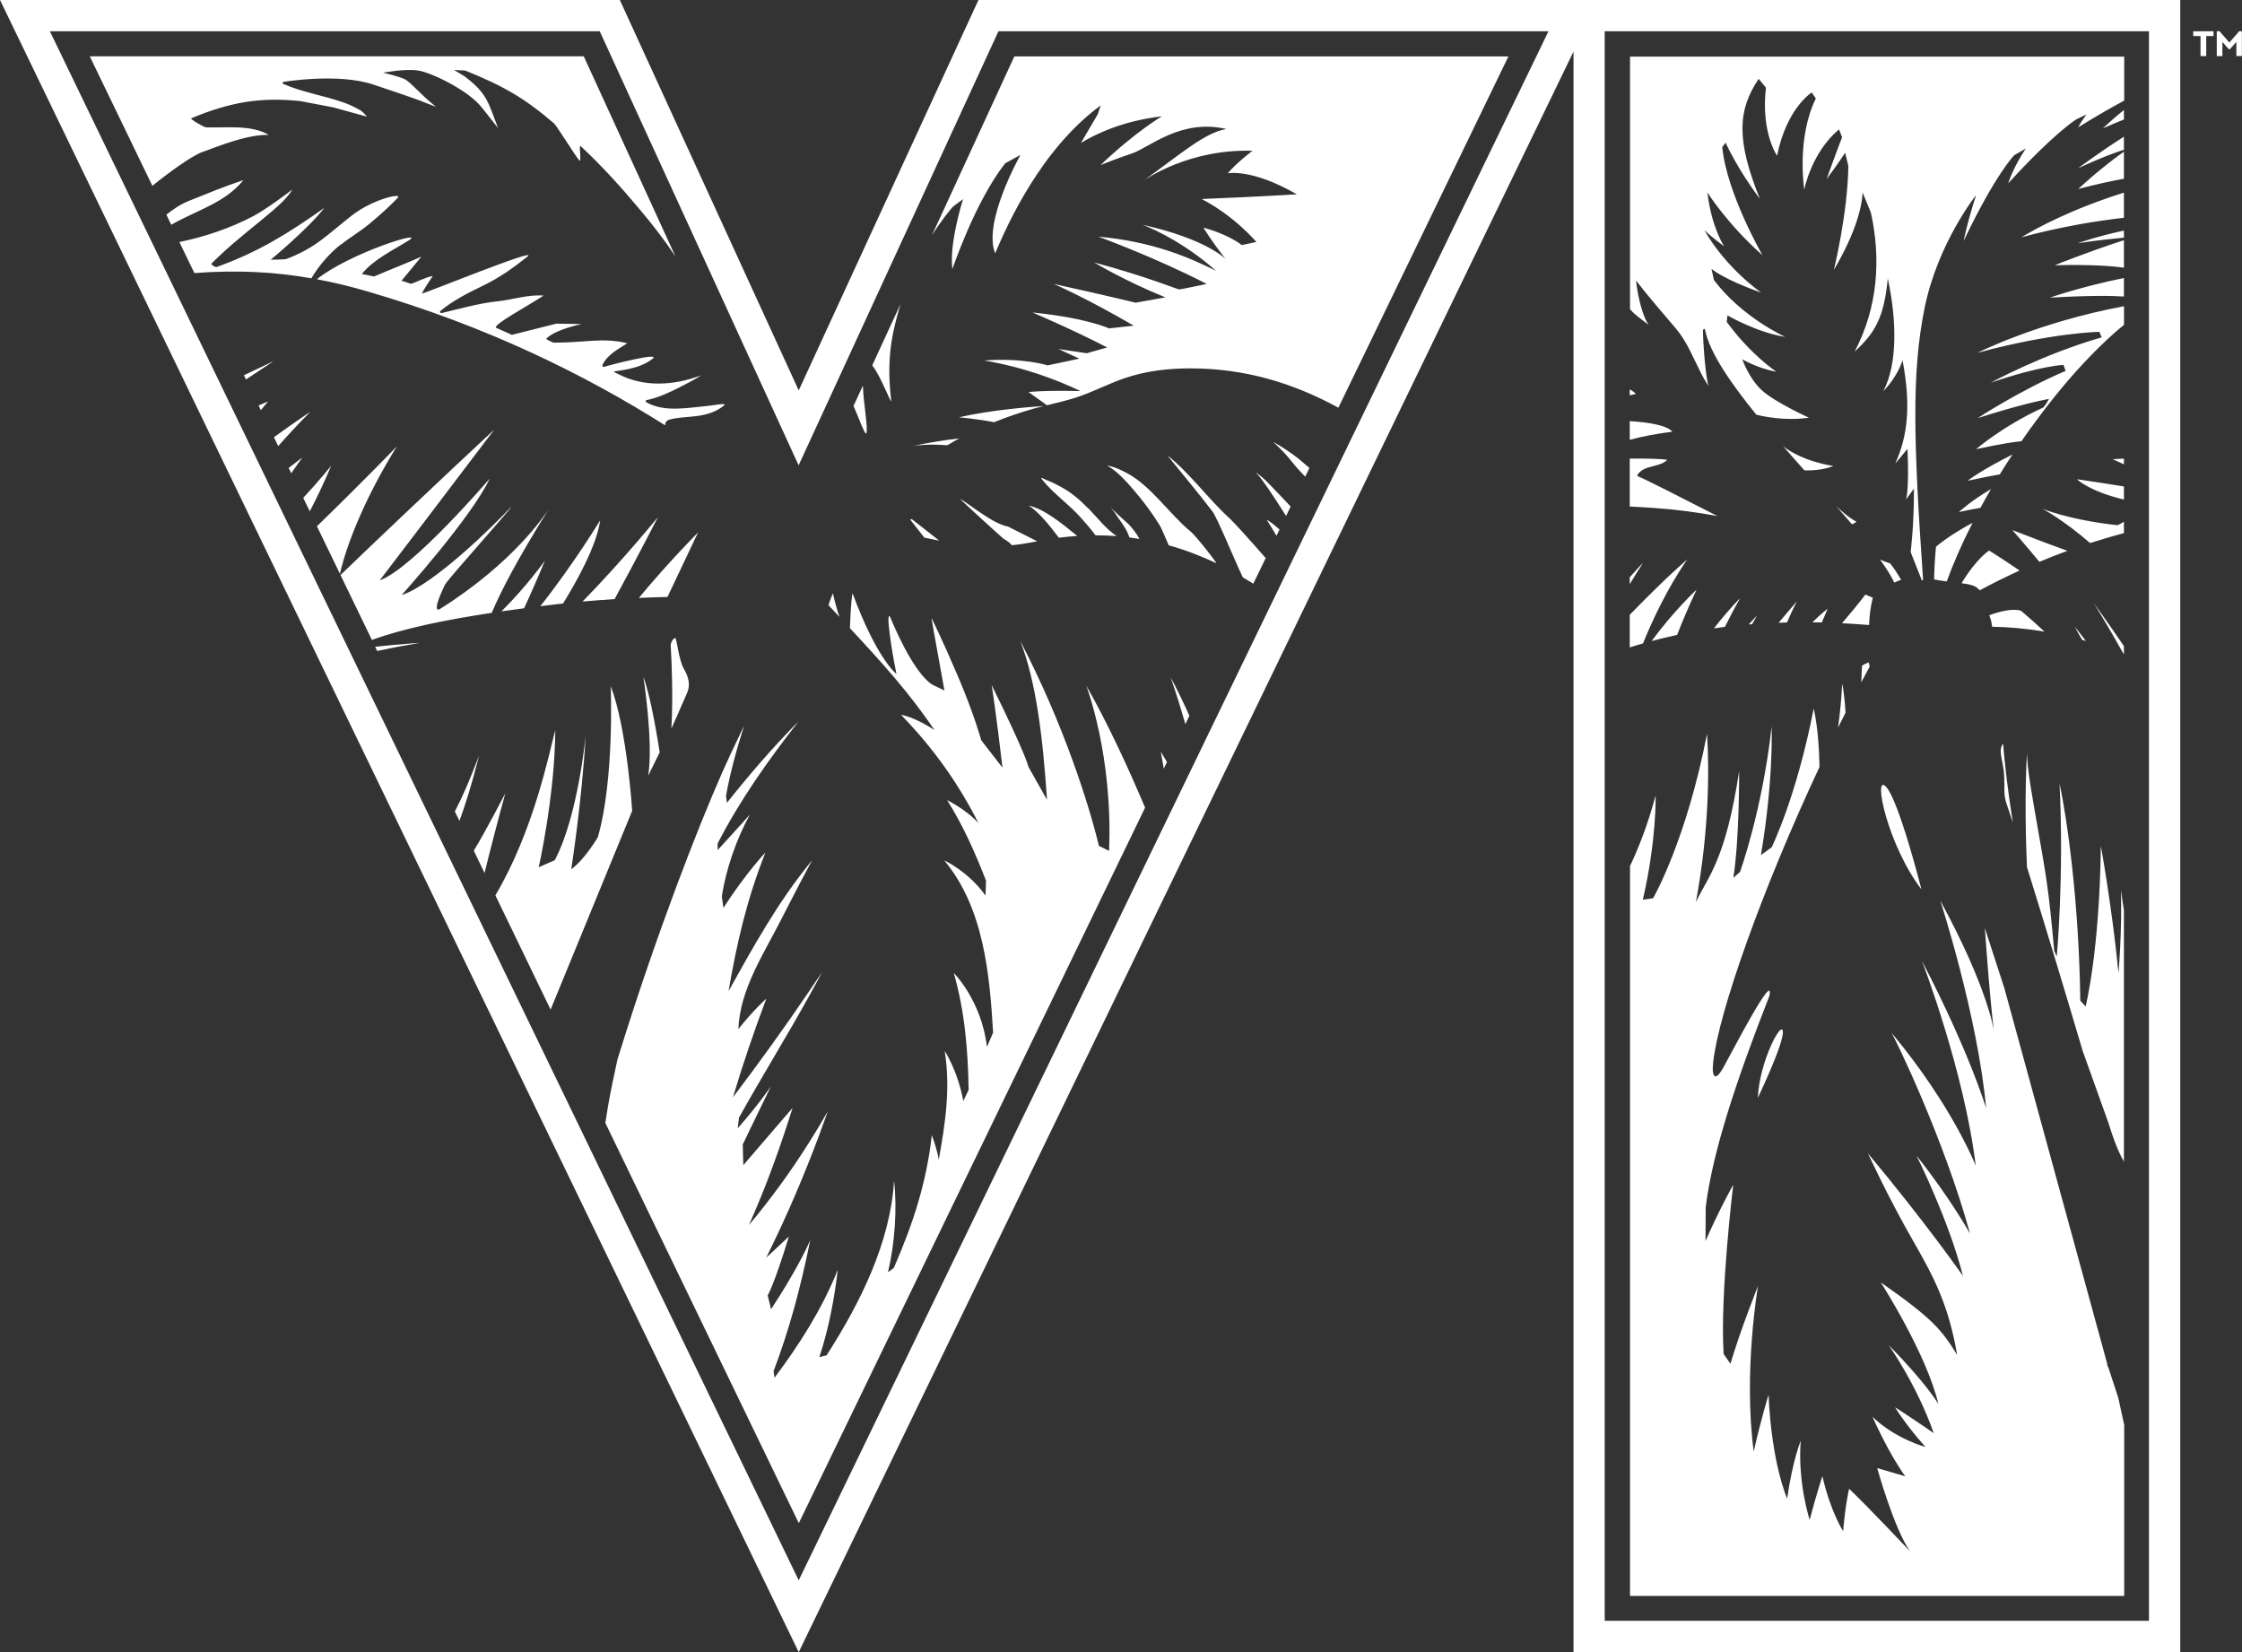
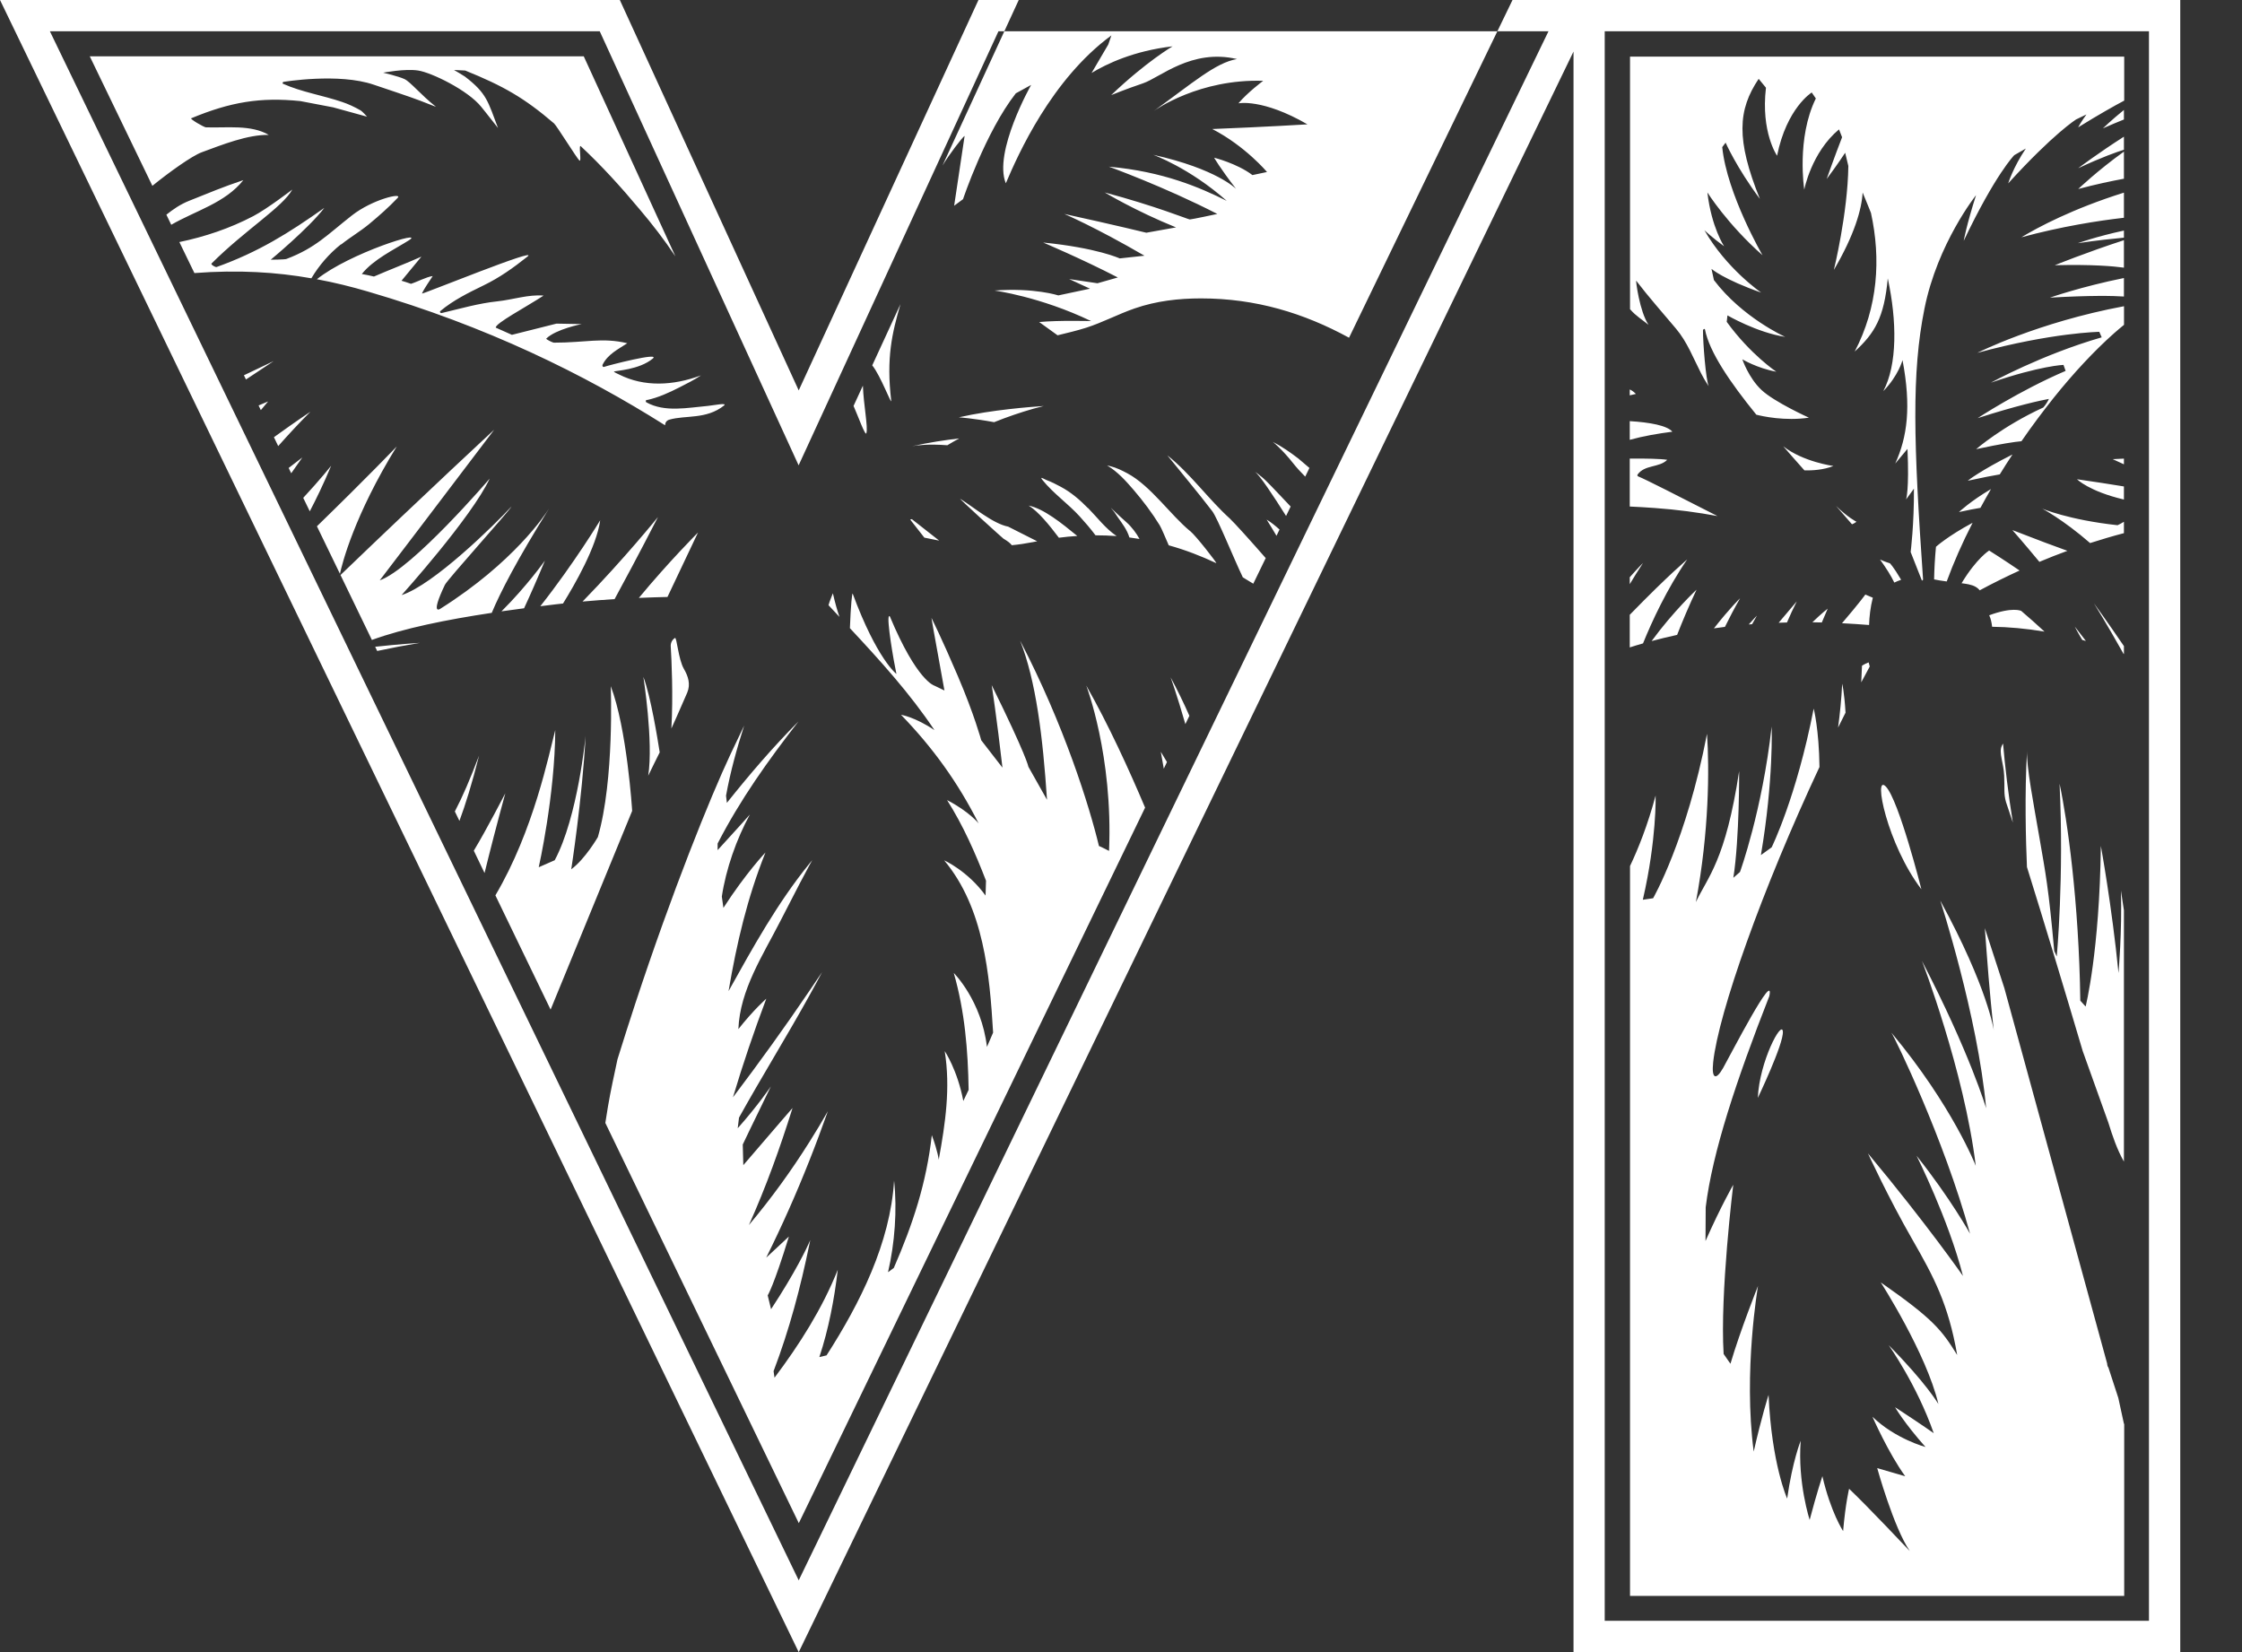
<svg xmlns="http://www.w3.org/2000/svg" height="176.85" viewBox="0 0 240 176.85" width="240">
  <rect x="0" y="0" width="240" height="176.85" fill="#333333" stroke="none" />
  <g fill="#fff">
-     <path d="m234.77 3.35h2.18v.51h-.78v2.14h-.61v-2.14h-.78v-.51zm3.89 1.19 1.04-1.2h.29v2.66h-.59v-1.52l-.69.78h-.13l-.68-.77v1.51h-.6v-2.66h.29l1.05 1.2z" />
-     <path d="m51.28 80.89c-.79 3.14-1.47 5.27-2.1 6.98l-.49-1.01c.89-1.71 1.59-3.36 2.59-5.97zm-.48 10.03s-.06.09-.08.14l1.15 2.39c.57-2.33 1.34-5.31 2.22-8.53 0 0-2.06 3.97-3.29 6zm-10.42-21.24c1.44-.31 2.97-.6 4.57-.87 0 0-2.36.15-4.79.42l.21.44zm18.4-15.25c-.4.64-3.79 5.78-11.64 10.73 0 0-1.13.83.48-2.55.28-.59 6.88-7.89 7.14-8.4-1.88 2.03-8.37 8.4-11.77 9.49 0 0 7.49-8.32 9.43-12.47 0 0-8.26 9.65-11.77 10.89 0 0 6.49-8.5 12.25-16.12 0 0-6.95 6.42-16.45 15.55l3.36 6.95c3.43-1.25 7.97-2.17 12.83-2.9.94-2.24 2.69-5.64 6.14-11.17zm-29.46-7.64.46.96c1.02-1.15 2.16-2.39 3.45-3.68 0 0-1.42.94-3.91 2.73zm4.61 9.55 2.46 5.08c.23-1.06 1.51-6.22 6.08-13.63 0 0-2.97 3.12-8.54 8.54zm31.45 17.12s.4 9.98-1.38 16.14c0 0-1.35 2.34-2.85 3.45 0 0 1.16-7.41 1.54-14.28 0 0-.83 8.69-3.31 13.31l-1.71.75s1.73-7.66 1.77-14.68c-.68 2.57-2.31 10.76-6.41 17.69l5.91 12.23 8.73-21.27c0-.11-.56-8.84-2.29-13.35zm-39.05-32.84 2.97-1.97-3.19 1.52zm6.13 12.67.7 1.44c.66-1.26 1.46-2.89 2.29-4.88 0 0-1.15 1.46-2.99 3.44zm-1.28-2.64c.37-.53.77-1.09 1.18-1.68 0 0-.51.39-1.46 1.12l.27.56zm105.46 6.71.33-.68c-.44-.39-.89-.77-1.38-1.06.36.57.71 1.15 1.06 1.74zm-1.63-6.34c-.16-.14-.32-.28-.49-.4-.07-.06-.15-.11-.23-.16.5.3 2.08 2.7 3.38 4.77l.49-1.01c-.69-.72-1.36-1.45-2.05-2.16-.35-.36-.71-.73-1.09-1.05zm1.25-3.72c.18.15.37.32.55.5.56.53 1.08 1.11 1.57 1.73.42.53.87 1.02 1.34 1.49l.45-.93c-.41-.36-.82-.7-1.2-1.02-.86-.66-1.75-1.27-2.71-1.77zm-34.12-25.28.95-.7s-1.51 4.73-1.14 7.49c0 0 2.4-7.18 5.65-11.33l1.64-.9s-4.07 7.19-2.71 10.53c1.31-3.08 4.88-11.12 11.3-15.83l-.33.97-1.79 3.05c1.6-.97 4.51-2.37 8.67-2.85 0 0-2.82 1.64-6.57 5.22 0 0 1.56-.64 3.4-1.26s5.19-3.74 10.07-2.6c-2.29.38-4.78 2.59-8.91 5.56.21-.15 4.88-3.45 11.71-3.23 0 0-1.67 1.24-2.65 2.41 0 0 2.57-.54 7.39 2.25 0 0-4.58.28-10.19.5 3.54 1.83 5.86 4.6 5.86 4.6l-1.56.33c-1.65-1.25-4.1-1.86-4.1-1.86s.57 1.03 2.35 3.34c0 0-2.06-2.14-8.87-3.65 0 0 3.86 1.38 7.87 4.93-2.85-1.42-6.79-3.14-12.61-3.66 0 0 5.97 2.16 11.6 5.06 0 0-2.79.6-2.95.59-.17-.01-3.63-1.43-9.1-2.89 0 0 3.3 1.99 7.63 3.74l-3.18.57s-3.34-.82-8.78-2.01c0 0 3.3 1.4 8.58 4.47l-2.65.29s-2.42-1.13-8.19-1.7c0 0 4.18 1.77 7.99 3.74l-2.18.62-3.03-.45 2.23 1.03-3.39.72s-2.58-.84-6.83-.52c0 0 4.89.65 10.34 3.27 0 0-3.42-.1-5.56.1l1.97 1.42c1.02-.25 2.05-.49 3.06-.81 1.78-.57 3.43-1.46 5.2-2.07 2.31-.8 4.71-1.07 7.09-1.07 5.88 0 11.03 1.58 15.85 4.21l18.2-37.6h-52.89l-8.83 19.17c.7-1.16 2.08-2.98 2.37-3.18zm16.58 69.06s-1.01-.52-1.08-.52c-1.03-4.29-3.72-12.92-8.44-21.99 1.7 4.33 2.43 10.27 2.88 17.04l-1.99-3.53s-.18-1.14-3.93-8.74c0 0 .54 3.47 1.15 8.83l-2.27-2.93s-.74-2.74-2.5-6.86-2.83-6.24-2.83-6.24.12.83 1.39 7.77l-1.08-.52s-1.86-.47-4.76-7.4c-.02-.04-.07-.07-.1-.03-.26.33.49 4.74.8 6.18 0 0-2.08-1.57-4.68-8.59-.06-.18-.21 1.22-.3 3.69 3.25 3.48 6.45 7.01 9.05 10.91-2.1-1.41-3.58-1.64-3.58-1.64 3.43 3.54 6.1 7.26 8.31 11.63 0 0-.99-1.26-3.38-2.5 1.7 2.67 3.04 5.7 4.17 8.63-.02.64-.03.95-.05 1.59-1.91-2.64-4.43-3.77-4.43-3.77 4.25 5.08 4.87 12.23 5.24 18.44-.26.61-.39.92-.66 1.53-.58-4.96-3.55-7.91-3.55-7.91 1.18 4.11 1.52 8.26 1.59 12.51-.23.47-.34.71-.57 1.19-.63-3.33-1.99-5.34-1.99-5.34.63 3.95.07 7.72-.64 11.63 0 0-.09-.87-.74-2.63-.58 5.12-2.01 9.48-4.07 14.21-.25.18-.37.27-.62.46.72-3.09.99-6.65.65-9.81-.41 6.68-3.64 13.12-7.23 18.71-.31.07-.46.11-.77.18.99-2.98 1.61-6.23 1.97-9.34-.83 2.09-1.86 4.09-3.02 6.03-1.14 1.9-2.41 3.74-3.75 5.52-.04-.28-.06-.42-.1-.7 1.7-4.48 2.88-8.94 3.84-13.61.03-.14.06-.28.09-.43 0 0-.03.08-.09.21-.31.7-1.49 3.21-4.11 7.2-.14-.59-.21-.89-.36-1.48 0 0 .63-.96 2.27-6.3-.96.9-1.45 1.36-2.43 2.26 1.71-3.44 3.24-6.89 4.63-10.41.69-1.74 1.34-3.49 1.97-5.26-.64 1.12-1.29 2.21-1.97 3.28-1.95 3.1-4.07 6.03-6.48 8.9 1.83-4.08 3.34-8.28 4.67-12.53 0 0-1.58 1.81-5.27 6.12-.02-.88-.03-1.33-.06-2.21 0 0 .86-1.82 3.01-6.22 0 0-1.41 2.08-3.55 4.48.06-.45.09-.68.14-1.14 2.44-4.39 5.1-8.67 7.53-13.06.46-.83.92-1.67 1.36-2.51-.45.68-.9 1.34-1.36 2.01-2.62 3.87-5.35 7.65-8.18 11.39 1.07-3.58 2.25-7.05 3.57-10.56 0 0-1.34 1.17-2.99 3.26.17-4.21 2.63-7.91 4.47-11.52 1.82-3.56 2.72-5.26 3.13-6.01.23-.43.31-.56.31-.56-.1.12-.2.25-.31.38-3.42 4.21-6.03 8.94-8.65 13.64.88-5.16 2-9.96 3.95-14.84 0 0-2.09 2.2-4.5 5.93-.07-.48-.1-.73-.17-1.21.44-2.95 1.57-6.15 3-8.78 0 0-1.46 1.65-3.45 3.81 0-.28 0-.42 0-.71 2.43-4.72 5.38-8.85 8.65-13.06-2.78 2.8-5.21 5.64-7.66 8.71-.04-.31-.06-.46-.09-.77.46-2.54 1.15-5.03 1.94-7.5-.43.89-.92 1.91-1.45 3.04-2.24 4.77-6.25 14.73-10.19 26.67-.63 1.93-1.28 3.94-1.92 6.01-.36 1.68-.73 3.36-1.02 5.06-.1.58-.19 1.16-.28 1.75l20.71 42.84 37.07-76.59c-1.71-4.05-3.93-8.9-6.3-13.07 0 0 2.88 7.5 2.44 17.72zm8.17-13.57.43-.89c-.63-1.43-1.31-2.82-2.01-4.12 0 0 .68 1.87 1.58 5.01zm-2.31 4.77.34-.71-.66-1.1zm2.83-25.42c-2.14-1.76-4.22-4.85-6.72-6.19-.58-.31-1.18-.61-1.84-.77-.11-.03-.23-.05-.34-.08 0 0 .02.01.03.02 1.1.65 2 1.66 2.81 2.6 1.02 1.19 1.97 2.45 2.79 3.78.2.33.6 1.3.97 2.15 1.8.5 3.49 1.16 5.09 1.91.1 0-2.16-2.91-2.78-3.42zm4.3-1.3c-2.38-2.14-4.23-4.82-6.75-6.82 1.6 1.99 3.25 3.94 4.81 5.98.55.72 2.25 4.94 3.27 7.08.38.22.75.45 1.12.68l1.33-2.74c-1.54-1.77-3.44-3.87-3.78-4.17zm-15.26-1.18c-.85-.87-1.79-1.68-2.89-2.27-.5-.27-1.01-.53-1.55-.73-.23-.09-.8-.47-.4.02 1.15 1.42 2.73 2.52 3.97 3.88.59.65 1.17 1.32 1.69 2.02.77 0 1.52.03 2.26.08-1.2-.81-2.06-1.98-3.07-3.01zm-15.91 3.49c-1-.78-2.11-1.65-2.93-2.3-.06.01-.12.03-.18.04.45.56.99 1.26 1.52 1.94.53.11 1.06.22 1.6.32zm-72.62-13.97.78-.93-1.02.43zm67.48-1.03c-.54-4.58.09-7.19.99-10.31l-3.02 6.55c.91 1.11 2.11 4.39 2.03 3.76zm-6.25 20.65c-.07.18-.14.37-.22.56-.09.22-.17.45-.24.7.39.42.78.84 1.17 1.25-.23-.67-.47-1.5-.7-2.51zm3.59-17.15c.2-.64-.3-3.03-.37-5.09l-1 2.17c.49 1.1 1.26 3.28 1.38 2.92zm28.15 11.16c.37.05.73.1 1.09.16-.3-.57-.86-1.32-1.39-1.78-.47-.42-.94-.84-1.39-1.28-.61-.6 0 .05.09.19.12.19.24.37.37.55.49.69 1 1.36 1.24 2.17zm-51.63-14.71c1.2-.26 2.39-.8 3.48-1.36.77-.39 1.57-.79 2.3-1.28-3.03 1.13-6.11 1.24-8.74-.08-.09-.05-.66-.29-.57-.33.19-.1 2.68-.18 4.14-1.38.92-.75-4.8.73-5.2.88-.14.05-.22-.11-.17-.22.55-1.13 1.65-1.65 2.65-2.31-2.69-.64-4.43-.06-7.87-.06-.1 0-.88-.37-.8-.44 1.03-1.01 3.78-1.55 3.78-1.55l-2.69-.05-4.77 1.2-1.73-.77c-.07-.45 3.17-2.16 5.12-3.43-1.6-.14-3.32.44-4.91.61-2.04.21-4.01.79-6.01 1.26-.12.03-.24-.13-.13-.22 1.39-1.16 2.98-1.94 4.6-2.73 1.77-.86 3.19-1.88 4.73-3.1 1.36-1.09-11.36 4.1-11.3 3.96.22-.52.85-1.4 1.15-1.87-.66.08-1.7.64-2.33.83-.33-.12-.67-.23-1.01-.33.71-.86 1.42-1.72 2.13-2.58-1.68.75-3.4 1.4-5.08 2.13-.43-.11-.87-.19-1.3-.27 1.24-1.56 3.46-2.61 5.03-3.6 1.91-1.21-6.35 1.36-9.84 4.16 1.89.35 3.7.8 5.47 1.32 12.69 3.71 23.12 8.83 31.8 14.31.02-.3.16-.51.46-.6 1.74-.5 3.94 0 5.84-1.5.45-.36-1.15-.02-1.73.03-2.16.19-4.59.71-6.56-.38-.11-.06-.09-.25.04-.27zm157.52 61.33c-.71-7.16-1.89-13.6-1.89-13.6-.14 11.33-1.63 17.19-1.63 17.19l-.57-.63c-.14-10.55-1.41-19.47-2.22-23.22.49 9.99-.3 18.49-.3 18.49l-.27-.59c-.6-6.75-.94-8.38-1.58-12.09-.63-3.65-1.41-7.67-1.33-9.33-.27 4.58-.13 9.73-.01 12.44 1.76 5.64 4 13.04 5.97 19.7l2.74 7.65c.45 1.45.93 2.87 1.67 4.18v-26.9c-.15-1.04-.32-2.11-.32-2.11.13 4.37-.26 8.82-.26 8.82zm-120.36-58.96c1.39-.56 2.8-1.04 4.23-1.45.36-.1.72-.19 1.08-.28-1.36.09-5.53.4-9.09 1.21 0 0 1.56.11 3.78.52zm-3.63 8.2c-.34-.21 4.55 4.23 4.63 4.27.46.27.75.5.89.7.74-.07 1.49-.18 2.25-.33.16-.03.32-.06.47-.09l-3.11-1.57c-1.63-.31-3.77-2.14-5.14-2.98zm-1.38-5.73c.42-.25.84-.5 1.27-.73-1.51.17-3.21.43-5.04.83.43-.08 1.67-.26 3.77-.1zm-30.99 7.7s-3.61 4.47-8.06 9.03c1.21-.11 2.35-.19 3.43-.26.78-1.43 2.65-4.9 4.64-8.78zm-44.37-36.08c-2.21.74-3.61 1.34-5.77 2.2-1.01.4-1.75.93-2.47 1.5l.52 1.08c2.63-1.52 5.77-2.33 7.72-4.78zm2.74-4.83c-1.93-1.14-4.52-.74-6.75-.82-.19 0-1.75-.9-1.57-.97 4.19-1.74 7.39-2.28 11.68-1.84.05.01 3.51.67 3.51.67l3.63 1s-.48-.56-.72-.69c-.63-.36-1.27-.66-1.96-.89-2.09-.71-4.31-1.05-6.33-1.95-.08-.04.03-.19.03-.19s5.94-1 9.71.3c1 .34 3.93 1.31 4.91 1.69.48.19.96.37 1.44.56.1.04.2.08.3.11-1.62-1.27-2.73-2.67-3.38-2.97s-2.27-.68-2.27-.68 2.32-.45 3.75-.23 5.32 2.11 6.74 3.88c.93 1.17-.27-.36 1.8 2.27-1.08-2.83-1.18-3.7-3.55-5.51-.12-.09-1.16-.7-1.16-.7s1.2.06 1.2.06c4.08 1.65 6.33 2.93 9.52 5.67.26.23 2.44 3.73 2.7 3.96.27.24-.11-1.77.15-1.53 2.23 2.08 4.31 4.37 6.33 6.79 1.31 1.54 2.59 3.2 3.8 5l-9.81-21.41h-52.88l6.7 13.86c1.84-1.49 4.23-3.2 5.28-3.59 2.18-.8 4.92-1.91 7.2-1.86zm7.73 11.72c.97-.78 2.06-1.41 3.01-2.2 1.06-.88 2.09-1.79 3.04-2.79.57-.6-2.69.15-4.9 1.88-2.63 2.06-3.89 3.48-7.01 4.66-.19.07-1.68.08-1.68.08s4.06-3.36 5.74-5.55c-3.8 2.69-7.06 4.73-11.53 6.33-.14.05-.65-.27-.55-.37 3.59-3.59 7.61-6.03 8.65-7.92 0 0-2.68 2.06-4.17 2.84-2.52 1.32-5.18 2.21-7.92 2.78l1.61 3.32c4.72-.36 8.79-.1 12.52.56.83-1.39 1.89-2.62 3.17-3.64zm19.58 38.94c.65-1.4 1.41-3.12 2.23-5.1 0 0-1.92 2.72-4.65 5.43.8-.11 1.61-.22 2.42-.33zm14.52 15.43c-.22-1.41-.96-6.01-1.75-8.09 0 0 1.09 6.9.52 10.58.44-.92.85-1.73 1.23-2.5zm-2.24-16.54c1.14-.05 2.16-.08 3.07-.1l3.27-6.9s-3.12 3.12-6.34 7.01zm-8.11.6c1.27-2.05 3.58-6.06 3.98-8.91 0 0-2.79 4.61-6.41 9.2.54-.07 1.08-.13 1.63-.2.27-.03.54-.06.8-.09zm12.14 12.18c.52-1.21.89-2.05 1.16-2.65.37-.89.1-1.74-.36-2.53-.6-1.03-.76-3.44-.96-3.31-.3.19-.47.53-.45.89.09 1.49.27 5.27.07 8.8.18-.39.36-.79.54-1.2zm40.93-19.22c.67-.09 1.33-.15 1.98-.19-1.7-1.39-3.58-2.91-5.2-3.25 1.03.64 2.2 2.07 3.23 3.44zm77.55-9.79c.72.83 1.27 1.46 2.27 2.58.8.02 2.03-.04 3.1-.47 0 0-3.23-.43-5.37-2.11zm-6.24 19.33c.48-.98 1.02-2.01 1.62-3.06 0 0-1.03.97-2.8 3.22.39-.06.79-.11 1.18-.16zm7.69-2.73s-.77.92-1.94 2.29c.3-.01.6-.02.89-.03.3-.71.65-1.46 1.05-2.26zm-4.78 2.44c.16-.29.33-.6.51-.91 0 0-.31.31-.87.94.12 0 .24-.02.36-.03zm11.17-10.96s-.94-.47-2.19-1.7c.46.53 1.28 1.46 1.71 1.97.22-.07.48-.27.48-.27zm3.14 28.34c-1.4-1.44.16 6.22 3.81 11 0 0-2.41-9.56-3.81-11zm-2.19-20.55s-.63.89-2.5 3.07c1.01.05 1.98.12 2.9.19.03-.9.14-1.91.4-2.92-.49-.21-.8-.34-.8-.34zm-2.12 12.65c-.14-2.3-.36-3.1-.36-3.1-.08 1.62-.24 3.22-.44 4.69.26-.53.53-1.06.79-1.58zm5.95-14.23c-.87-1.48-1.21-1.77-1.21-1.77s-.47-.13-1.05-.4c.66.92 1.19 1.75 1.53 2.47.21-.1.44-.2.73-.3zm-4.19 9.21c-.02.63-.05 1.22-.08 1.77.3-.57.61-1.14.91-1.7-.04-.14-.08-.29-.12-.44-.54.22-.72.37-.72.37zm-3.67-6.12s-.64.49-1.64 1.46c.34 0 .68.01 1.01.02.19-.45.4-.95.63-1.48zm-7.48 52.37s2.78-5.8 2.68-7.1-2.51 3.19-2.68 7.1zm39.19 34.88c-.2-.92-.4-1.84-.6-2.76l-1.06-3.25c-.06-.08-.11-.18-.12-.28 0-.06-.02-.11-.02-.17l-11-40.17c-.73-2.25-1.43-4.4-2.09-6.42.25 3.3.49 6.89.96 10.94 0 0-.62-4.51-5.73-13.89 0 0 4 12.3 4.91 22.23 0 0-1.76-5.94-6.87-15.77 0 0 4.52 11.74 5.76 21.93 0 0-2.5-6.43-9.03-14.25.37.53 5.62 11.34 8.42 21.52 0 0-2.12-3.82-5.73-8.35 0 0 3.42 6.8 4.97 12.87 0 0-3.9-5.6-10.17-13.12 0 0 2.17 4.73 4.78 9.27 2.25 3.93 3.83 6.86 4.77 12.31-1.66-2.68-2.56-3.85-8.18-7.77 0 0 4.88 7.58 6.17 13.02 0 0-1.35-2.3-5.32-6.3 0 0 3.01 4.23 4.82 9.42 0 0-1.14-.82-4.14-2.78 0 0 .96 1.67 3.26 4.26 0 0-3.24-.87-5.68-3.24 0 0 1.72 3.92 3.51 6.37l-3-.87s1.76 6.36 3.49 8.88c0 0-4.62-4.9-6.5-6.67 0 0-.38 1.53-.64 4.53 0 0-1.31-1.97-2.22-5.88 0 0-.59 1.76-1.36 4.68 0 0-1.3-3.97-.96-8.47 0 0-.88 2.17-1.45 6.19 0 0-1.66-3.67-1.99-11.1 0 0-.77 2.42-1.59 6.07-1.13-8.57.46-17.73.46-17.73s-1.9 4.76-2.95 8.33l-.73-1.05c-.4-6.48 1.03-18.11 1.03-18.11s-1.34 2.33-2.97 6.02l.02-3.61c.72-5.9 3.28-13.59 6.81-22.6.62-2.99-4.17 6.31-4.94 7.68-.77 1.36-1.26 1.19-1.07-.6.57-5.3 5.24-18.5 11.38-31.61-.05-4.06-.62-6.25-.62-6.25-1.85 9.5-4.5 14.85-4.5 14.85l-1.15.83c1.37-8.05 1.15-13.76 1.15-13.76-1.01 9.03-3.39 15.57-3.39 15.57l-.71.62c.66-4.2.62-11.42.62-11.42-1.45 9.6-3.39 11.37-4.63 14.02 1.41-7.53 1.45-14.22 1.19-18.01-2.2 11.42-5.77 17.6-5.77 17.6l-1.1.16c1.5-6.49 1.37-11.16 1.37-11.16-.85 3.19-1.87 5.72-2.74 7.55v78.13h52.9v-18.41zm6.03-152.4v176.83h-64.95v-171.31l-82.94 171.33-85.5-176.85h66.35l19.15 41.79 19.24-41.79h128.64zm-67.63 3.35h-58.88l-21.39 46.46-21.29-46.46h-58.86l80.16 165.81zm64.28 0h-58.26v170.14h58.26zm-49.43 56.53c-.03.06-1.79 1.45-6.15 5.93v3.49c.48-.15.95-.3 1.42-.43.95-2.35 2.56-5.83 4.73-8.99zm-6.15-14.8v2c1.48-.41 3.02-.67 4.56-.87-.56-.66-2.4-1-4.56-1.13zm.65-2.91-.09-.1c-.12-.12-.26-.21-.4-.3-.05-.03-.1-.05-.16-.08v.63s.08-.02.12-.03c.18-.04.35-.08.53-.12zm8.74 13.07c-4.22-2.15-7.67-3.92-8.5-4.25-.07-.03-.09-.13-.06-.18.76-1.09 2.33-.73 3.18-1.59-.63-.11-2.3-.15-4.01-.13v5.13c.87.04 1.77.09 2.71.16 2.37.17 4.59.47 6.68.86zm-9.39 6.55v.74c.42-.7.89-1.46 1.42-2.27 0 0-.49.48-1.42 1.53zm5.07 6.17c.57-1.46 1.26-3.1 2.08-4.84 0 0-2.48 2.31-4.81 5.5.92-.25 1.83-.46 2.73-.66zm-3.06-33.19c-.97-1.45-1.38-4.79-1.32-4.72 1.35 1.76 2.83 3.43 4.26 5.13 1.2 1.42 1.86 3.17 2.69 4.79.2.4.43.78.67 1.16.05.07.1.14.14.21-.3-.66-.62-4.67-.61-5.99 0-.1.19-.2.21-.09.47 2.42 2.69 5.67 5.5 9.13.66.17 3.06.7 5.63.32 0 0-3.69-1.67-5.07-2.96-1.39-1.3-2.06-3.29-2.06-3.29s1.57.95 3.64 1.33c0 0-2.77-1.84-5.31-5.34l.08-.69s3.13 1.83 6.18 2.3c0 0-4.58-2.05-7.63-6.08l-.26-1.2s1.25 1.11 5.32 2.54c0 0-3.72-2.55-6.08-6.68 0 0 .88.84 2.11 1.72 0 0-1.35-2.01-1.79-5.76 0 0 2.15 3.42 5.9 6.72 0 0-3.81-6.57-4.31-11.57l.36-.48s1.17 2.67 3.67 6.02c-2.57-6.36-2.36-9.53-.13-12.85l.78.95c-.56 4.78 1.19 7.28 1.19 7.28 1.03-5.12 3.71-6.77 3.71-6.77l.44.64c-2.1 4.27-1.24 9.76-1.24 9.76s.75-3.97 3.72-6.45l.33.84c-.86 2.22-1.65 4.47-1.65 4.47 1.15-1.53 1.98-2.81 1.98-2.81l.34 1.42c-.07 5.1-1.55 11.12-1.55 11.12 2.2-3.74 2.98-6.49 3.08-8.28.37.87.89 2.18.89 2.18 1.08 4.91.75 10.09-1.74 14.84 2.15-1.97 3.15-3.63 3.54-7.83.99 4.57 1.03 9.23-.48 12.07 1.61-1.64 2.06-3.32 2.06-3.32.94 4.97.52 8.21-.78 11.07l1.31-1.57c.2 4.42-.15 5.41-.15 5.41l.84-1.15c.03 3.77-.35 6.78-.35 6.78l1.21 3.07s.06-.07.12-.11c-1.02-14.65-1.24-22.13.15-29.02 1.4-6.98 5.52-12.14 5.52-12.14-1.03 3.23-1.32 4.89-1.32 4.89 3.39-7.13 5.41-9.17 5.41-9.17l1.24-.71c-1.36 2.01-1.89 3.73-1.89 3.73 4.88-5.36 7.28-6.85 7.28-6.85l1.1-.53c-.54.72-.89 1.38-.89 1.38 2.33-1.44 3.91-2.32 4.93-2.86v-4.71h-52.9v27.04s.04.04.06.06c.54.63 1.29 1.1 1.96 1.64zm30.57 27.25c.36.08.84.15 1.35.22.73-2 1.66-4.12 2.77-6.28-2.7 1.45-3.92 2.57-3.92 2.57-.12 1.25-.18 2.43-.2 3.5zm4.88 1.17c1.43-.77 2.85-1.47 4.27-2.12-1.66-1.14-3.26-2.14-3.26-2.14s-1.35.84-2.95 3.5c.3.04.57.08.76.12.58.12.95.34 1.19.65zm4.43 2.2s-.89-.46-3.41.47c.17.36.26.78.31 1.23 1.75.02 3.65.19 5.61.52-.81-.75-1.65-1.5-2.51-2.23zm10.97 4.6s.03.01.04.02v-.85c-1.81-2.66-3.21-4.58-3.21-4.58s1.38 2.21 3.17 5.41zm-8.75-15.57s2.22 1.15 5.17 3.71c1.19-.38 2.39-.74 3.62-1.06v-1.22c-.22.14-.45.27-.68.37-5.27-.57-8.11-1.79-8.11-1.79zm-4.03 28.6c.07 1.39-.07 1.92.2 2.84.21.62.46 1.36.73 2.19-.5-3.09-.84-6.05-1.05-8.46-.05.08-.1.16-.14.26-.33.73.2 1.79.26 3.17zm-.47-32.24c.44-.71.89-1.43 1.36-2.13-3.37 1.69-4.76 2.77-4.79 2.81 1.67-.36 2.75-.57 3.43-.68zm-2.07 3.58c.36-.67.74-1.34 1.13-2.01-2.22 1.31-3.43 2.46-3.43 2.46 1.01-.22 1.75-.36 2.3-.45zm15.36-.89v-1.4c-1.49-.25-3.17-.5-5.02-.77 0 0 1.28 1.29 5.02 2.17zm-6.05 5.49c-1.28-.46-3.23-1.18-5.89-2.22 0 0 1.16 1.31 2.89 3.4 1-.42 1.99-.81 3-1.18zm1.98 9.65c-.34-.45-1.19-1.54-1.19-1.54s.2.43.8 1.43c.08.02.31.09.39.11zm4.07-49.49v-2.89c-2.83 2.03-4.89 4-4.89 4 1.88-.5 3.54-.85 4.89-1.1zm0-3.09v-1.4c-2.8 1.79-4.9 3.38-4.9 3.38 2.54-1.19 4.16-1.75 4.9-1.98zm0-3.24v-1.02c-1.38 1.12-2.25 1.97-2.25 1.97.81-.36 1.55-.67 2.25-.95zm0 10.52v-2.69c-5.51 1.73-9.22 3.72-10.98 4.78 4.29-1.16 8.24-1.78 10.98-2.09zm-2.64 12.2.26.6c-6.42 1.85-11.86 4.85-11.86 4.85 5.32-1.82 7.77-1.9 7.77-1.9l.23.64c-4.96 2.12-9.42 5.06-9.42 5.06 4.19-1.35 6.71-1.89 7.63-2.06-.07.18-.34.64-.6.92-4.39 2.01-7.19 4.46-7.19 4.46 2.74-.59 4.15-.79 4.85-.85 1.1-1.6 2.27-3.16 3.47-4.67 2.09-2.6 4.28-4.97 6.47-6.91.32-.28.67-.58 1.04-.88v-1.99c-9.24 1.72-15.7 4.99-15.7 4.99 7.99-2.17 13.06-2.25 13.06-2.25zm2.64-10.08v-.75c-2.96.64-4.93 1.35-4.93 1.35 2.11-.31 3.85-.49 4.93-.59zm0 24.28v-.62l-1.2.06 1.2.55zm0-17.97v-1.98c-4.6.93-7.92 2.1-7.92 2.1 4.37-.25 6.74-.2 7.92-.12zm0-3.09v-2.94c-4.03 1.31-7.4 2.68-7.4 2.68 4.03-.1 6.31.11 7.4.26z" />
+     <path d="m51.28 80.89c-.79 3.14-1.47 5.27-2.1 6.98l-.49-1.01c.89-1.71 1.59-3.36 2.59-5.97zm-.48 10.03s-.06.09-.08.14l1.15 2.39c.57-2.33 1.34-5.31 2.22-8.53 0 0-2.06 3.97-3.29 6zm-10.42-21.24c1.44-.31 2.97-.6 4.57-.87 0 0-2.36.15-4.79.42l.21.44zm18.4-15.25c-.4.64-3.79 5.78-11.64 10.73 0 0-1.13.83.48-2.55.28-.59 6.88-7.89 7.14-8.4-1.88 2.03-8.37 8.4-11.77 9.49 0 0 7.49-8.32 9.43-12.47 0 0-8.26 9.65-11.77 10.89 0 0 6.49-8.5 12.25-16.12 0 0-6.95 6.42-16.45 15.55l3.36 6.95c3.43-1.25 7.97-2.17 12.83-2.9.94-2.24 2.69-5.64 6.14-11.17zm-29.46-7.64.46.96c1.02-1.15 2.16-2.39 3.45-3.68 0 0-1.42.94-3.91 2.73zm4.61 9.55 2.46 5.08c.23-1.06 1.51-6.22 6.08-13.63 0 0-2.97 3.12-8.54 8.54zm31.45 17.12s.4 9.98-1.38 16.14c0 0-1.35 2.34-2.85 3.45 0 0 1.16-7.41 1.54-14.28 0 0-.83 8.69-3.31 13.31l-1.71.75s1.73-7.66 1.77-14.68c-.68 2.57-2.31 10.76-6.41 17.69l5.91 12.23 8.73-21.27c0-.11-.56-8.84-2.29-13.35zm-39.05-32.84 2.97-1.97-3.19 1.52zm6.13 12.67.7 1.44c.66-1.26 1.46-2.89 2.29-4.88 0 0-1.15 1.46-2.99 3.44zm-1.28-2.64c.37-.53.77-1.09 1.18-1.68 0 0-.51.39-1.46 1.12l.27.56zm105.46 6.71.33-.68c-.44-.39-.89-.77-1.38-1.06.36.57.71 1.15 1.06 1.74zm-1.63-6.34c-.16-.14-.32-.28-.49-.4-.07-.06-.15-.11-.23-.16.5.3 2.08 2.7 3.38 4.77l.49-1.01c-.69-.72-1.36-1.45-2.05-2.16-.35-.36-.71-.73-1.09-1.05zm1.25-3.72c.18.15.37.32.55.5.56.53 1.08 1.11 1.57 1.73.42.53.87 1.02 1.34 1.49l.45-.93c-.41-.36-.82-.7-1.2-1.02-.86-.66-1.75-1.27-2.71-1.77zm-34.12-25.28.95-.7c0 0 2.4-7.18 5.65-11.33l1.64-.9s-4.07 7.19-2.71 10.53c1.31-3.08 4.88-11.12 11.3-15.83l-.33.97-1.79 3.05c1.6-.97 4.51-2.37 8.67-2.85 0 0-2.82 1.64-6.57 5.22 0 0 1.56-.64 3.4-1.26s5.19-3.74 10.07-2.6c-2.29.38-4.78 2.59-8.91 5.56.21-.15 4.88-3.45 11.71-3.23 0 0-1.67 1.24-2.65 2.41 0 0 2.57-.54 7.39 2.25 0 0-4.58.28-10.19.5 3.54 1.83 5.86 4.6 5.86 4.6l-1.56.33c-1.65-1.25-4.1-1.86-4.1-1.86s.57 1.03 2.35 3.34c0 0-2.06-2.14-8.87-3.65 0 0 3.86 1.38 7.87 4.93-2.85-1.42-6.79-3.14-12.61-3.66 0 0 5.97 2.16 11.6 5.06 0 0-2.79.6-2.95.59-.17-.01-3.63-1.43-9.1-2.89 0 0 3.3 1.99 7.63 3.74l-3.18.57s-3.34-.82-8.78-2.01c0 0 3.3 1.4 8.58 4.47l-2.65.29s-2.42-1.13-8.19-1.7c0 0 4.18 1.77 7.99 3.74l-2.18.62-3.03-.45 2.23 1.03-3.39.72s-2.58-.84-6.83-.52c0 0 4.89.65 10.34 3.27 0 0-3.42-.1-5.56.1l1.97 1.42c1.02-.25 2.05-.49 3.06-.81 1.78-.57 3.43-1.46 5.2-2.07 2.31-.8 4.71-1.07 7.09-1.07 5.88 0 11.03 1.58 15.85 4.21l18.2-37.6h-52.89l-8.83 19.17c.7-1.16 2.08-2.98 2.37-3.18zm16.58 69.06s-1.01-.52-1.08-.52c-1.03-4.29-3.72-12.92-8.44-21.99 1.7 4.33 2.43 10.27 2.88 17.04l-1.99-3.53s-.18-1.14-3.93-8.74c0 0 .54 3.47 1.15 8.83l-2.27-2.93s-.74-2.74-2.5-6.86-2.83-6.24-2.83-6.24.12.83 1.39 7.77l-1.08-.52s-1.86-.47-4.76-7.4c-.02-.04-.07-.07-.1-.03-.26.33.49 4.74.8 6.18 0 0-2.08-1.57-4.68-8.59-.06-.18-.21 1.22-.3 3.69 3.25 3.48 6.45 7.01 9.05 10.91-2.1-1.41-3.58-1.64-3.58-1.64 3.43 3.54 6.1 7.26 8.31 11.63 0 0-.99-1.26-3.38-2.5 1.7 2.67 3.04 5.7 4.17 8.63-.02.64-.03.95-.05 1.59-1.91-2.64-4.43-3.77-4.43-3.77 4.25 5.08 4.87 12.23 5.24 18.44-.26.61-.39.92-.66 1.53-.58-4.96-3.55-7.91-3.55-7.91 1.18 4.11 1.52 8.26 1.59 12.51-.23.47-.34.71-.57 1.19-.63-3.33-1.99-5.34-1.99-5.34.63 3.95.07 7.72-.64 11.63 0 0-.09-.87-.74-2.63-.58 5.12-2.01 9.48-4.07 14.21-.25.18-.37.27-.62.46.72-3.09.99-6.65.65-9.81-.41 6.68-3.64 13.12-7.23 18.71-.31.07-.46.11-.77.18.99-2.98 1.61-6.23 1.97-9.34-.83 2.09-1.86 4.09-3.02 6.03-1.14 1.9-2.41 3.74-3.75 5.52-.04-.28-.06-.42-.1-.7 1.7-4.48 2.88-8.94 3.84-13.61.03-.14.06-.28.09-.43 0 0-.03.08-.09.21-.31.7-1.49 3.21-4.11 7.2-.14-.59-.21-.89-.36-1.48 0 0 .63-.96 2.27-6.3-.96.9-1.45 1.36-2.43 2.26 1.71-3.44 3.24-6.89 4.63-10.41.69-1.74 1.34-3.49 1.97-5.26-.64 1.12-1.29 2.21-1.97 3.28-1.95 3.1-4.07 6.03-6.48 8.9 1.83-4.08 3.34-8.28 4.67-12.53 0 0-1.58 1.81-5.27 6.12-.02-.88-.03-1.33-.06-2.21 0 0 .86-1.82 3.01-6.22 0 0-1.41 2.08-3.55 4.48.06-.45.09-.68.14-1.14 2.44-4.39 5.1-8.67 7.53-13.06.46-.83.92-1.67 1.36-2.51-.45.68-.9 1.34-1.36 2.01-2.62 3.87-5.35 7.65-8.18 11.39 1.07-3.58 2.25-7.05 3.57-10.56 0 0-1.34 1.17-2.99 3.26.17-4.21 2.63-7.91 4.47-11.52 1.82-3.56 2.72-5.26 3.13-6.01.23-.43.31-.56.31-.56-.1.12-.2.25-.31.38-3.42 4.21-6.03 8.94-8.65 13.64.88-5.16 2-9.96 3.95-14.84 0 0-2.09 2.2-4.5 5.93-.07-.48-.1-.73-.17-1.21.44-2.95 1.57-6.15 3-8.78 0 0-1.46 1.65-3.45 3.81 0-.28 0-.42 0-.71 2.43-4.72 5.38-8.85 8.65-13.06-2.78 2.8-5.21 5.64-7.66 8.71-.04-.31-.06-.46-.09-.77.46-2.54 1.15-5.03 1.94-7.5-.43.89-.92 1.91-1.45 3.04-2.24 4.77-6.25 14.73-10.19 26.67-.63 1.93-1.28 3.94-1.92 6.01-.36 1.68-.73 3.36-1.02 5.06-.1.58-.19 1.16-.28 1.75l20.71 42.84 37.07-76.59c-1.71-4.05-3.93-8.9-6.3-13.07 0 0 2.88 7.5 2.44 17.72zm8.17-13.57.43-.89c-.63-1.43-1.31-2.82-2.01-4.12 0 0 .68 1.87 1.58 5.01zm-2.31 4.77.34-.71-.66-1.1zm2.83-25.42c-2.14-1.76-4.22-4.85-6.72-6.19-.58-.31-1.18-.61-1.84-.77-.11-.03-.23-.05-.34-.08 0 0 .02.01.03.02 1.1.65 2 1.66 2.81 2.6 1.02 1.19 1.97 2.45 2.79 3.78.2.33.6 1.3.97 2.15 1.8.5 3.49 1.16 5.09 1.91.1 0-2.16-2.91-2.78-3.42zm4.3-1.3c-2.38-2.14-4.23-4.82-6.75-6.82 1.6 1.99 3.25 3.94 4.81 5.98.55.72 2.25 4.94 3.27 7.08.38.22.75.45 1.12.68l1.33-2.74c-1.54-1.77-3.44-3.87-3.78-4.17zm-15.26-1.18c-.85-.87-1.79-1.68-2.89-2.27-.5-.27-1.01-.53-1.55-.73-.23-.09-.8-.47-.4.02 1.15 1.42 2.73 2.52 3.97 3.88.59.65 1.17 1.32 1.69 2.02.77 0 1.52.03 2.26.08-1.2-.81-2.06-1.98-3.07-3.01zm-15.91 3.49c-1-.78-2.11-1.65-2.93-2.3-.06.01-.12.03-.18.04.45.56.99 1.26 1.52 1.94.53.11 1.06.22 1.6.32zm-72.62-13.97.78-.93-1.02.43zm67.48-1.03c-.54-4.58.09-7.19.99-10.31l-3.02 6.55c.91 1.11 2.11 4.39 2.03 3.76zm-6.25 20.65c-.07.18-.14.37-.22.56-.09.22-.17.45-.24.7.39.42.78.84 1.17 1.25-.23-.67-.47-1.5-.7-2.51zm3.59-17.15c.2-.64-.3-3.03-.37-5.09l-1 2.17c.49 1.1 1.26 3.28 1.38 2.92zm28.15 11.16c.37.05.73.1 1.09.16-.3-.57-.86-1.32-1.39-1.78-.47-.42-.94-.84-1.39-1.28-.61-.6 0 .05.09.19.12.19.24.37.37.55.49.69 1 1.36 1.24 2.17zm-51.63-14.71c1.2-.26 2.39-.8 3.48-1.36.77-.39 1.57-.79 2.3-1.28-3.03 1.13-6.11 1.24-8.74-.08-.09-.05-.66-.29-.57-.33.19-.1 2.68-.18 4.14-1.38.92-.75-4.8.73-5.2.88-.14.05-.22-.11-.17-.22.55-1.13 1.65-1.65 2.65-2.31-2.69-.64-4.43-.06-7.87-.06-.1 0-.88-.37-.8-.44 1.03-1.01 3.78-1.55 3.78-1.55l-2.69-.05-4.77 1.2-1.73-.77c-.07-.45 3.17-2.16 5.12-3.43-1.6-.14-3.32.44-4.91.61-2.04.21-4.01.79-6.01 1.26-.12.03-.24-.13-.13-.22 1.39-1.16 2.98-1.94 4.6-2.73 1.77-.86 3.19-1.88 4.73-3.1 1.36-1.09-11.36 4.1-11.3 3.96.22-.52.85-1.4 1.15-1.87-.66.08-1.7.64-2.33.83-.33-.12-.67-.23-1.01-.33.71-.86 1.42-1.72 2.13-2.58-1.68.75-3.4 1.4-5.08 2.13-.43-.11-.87-.19-1.3-.27 1.24-1.56 3.46-2.61 5.03-3.6 1.91-1.21-6.35 1.36-9.84 4.16 1.89.35 3.7.8 5.47 1.32 12.69 3.71 23.12 8.83 31.8 14.31.02-.3.16-.51.46-.6 1.74-.5 3.94 0 5.84-1.5.45-.36-1.15-.02-1.73.03-2.16.19-4.59.71-6.56-.38-.11-.06-.09-.25.04-.27zm157.52 61.33c-.71-7.16-1.89-13.6-1.89-13.6-.14 11.33-1.63 17.19-1.63 17.19l-.57-.63c-.14-10.55-1.41-19.47-2.22-23.22.49 9.99-.3 18.49-.3 18.49l-.27-.59c-.6-6.75-.94-8.38-1.58-12.09-.63-3.65-1.41-7.67-1.33-9.33-.27 4.58-.13 9.73-.01 12.44 1.76 5.64 4 13.04 5.97 19.7l2.74 7.65c.45 1.45.93 2.87 1.67 4.18v-26.9c-.15-1.04-.32-2.11-.32-2.11.13 4.37-.26 8.82-.26 8.82zm-120.36-58.96c1.39-.56 2.8-1.04 4.23-1.45.36-.1.72-.19 1.08-.28-1.36.09-5.53.4-9.09 1.21 0 0 1.56.11 3.78.52zm-3.63 8.2c-.34-.21 4.55 4.23 4.63 4.27.46.27.75.5.89.7.74-.07 1.49-.18 2.25-.33.16-.03.32-.06.47-.09l-3.11-1.57c-1.63-.31-3.77-2.14-5.14-2.98zm-1.38-5.73c.42-.25.84-.5 1.27-.73-1.51.17-3.21.43-5.04.83.43-.08 1.67-.26 3.77-.1zm-30.99 7.7s-3.61 4.47-8.06 9.03c1.21-.11 2.35-.19 3.43-.26.78-1.43 2.65-4.9 4.64-8.78zm-44.37-36.08c-2.21.74-3.61 1.34-5.77 2.2-1.01.4-1.75.93-2.47 1.5l.52 1.08c2.63-1.52 5.77-2.33 7.72-4.78zm2.74-4.83c-1.93-1.14-4.52-.74-6.75-.82-.19 0-1.75-.9-1.57-.97 4.19-1.74 7.39-2.28 11.68-1.84.05.01 3.51.67 3.51.67l3.63 1s-.48-.56-.72-.69c-.63-.36-1.27-.66-1.96-.89-2.09-.71-4.31-1.05-6.33-1.95-.08-.04.03-.19.03-.19s5.94-1 9.71.3c1 .34 3.93 1.31 4.91 1.69.48.19.96.37 1.44.56.1.04.2.08.3.11-1.62-1.27-2.73-2.67-3.38-2.97s-2.27-.68-2.27-.68 2.32-.45 3.75-.23 5.32 2.11 6.74 3.88c.93 1.17-.27-.36 1.8 2.27-1.08-2.83-1.18-3.7-3.55-5.51-.12-.09-1.16-.7-1.16-.7s1.2.06 1.2.06c4.08 1.65 6.33 2.93 9.52 5.67.26.23 2.44 3.73 2.7 3.96.27.24-.11-1.77.15-1.53 2.23 2.08 4.31 4.37 6.33 6.79 1.31 1.54 2.59 3.2 3.8 5l-9.81-21.41h-52.88l6.7 13.86c1.84-1.49 4.23-3.2 5.28-3.59 2.18-.8 4.92-1.91 7.2-1.86zm7.73 11.72c.97-.78 2.06-1.41 3.01-2.2 1.06-.88 2.09-1.79 3.04-2.79.57-.6-2.69.15-4.9 1.88-2.63 2.06-3.89 3.48-7.01 4.66-.19.07-1.68.08-1.68.08s4.06-3.36 5.74-5.55c-3.8 2.69-7.06 4.73-11.53 6.33-.14.05-.65-.27-.55-.37 3.59-3.59 7.61-6.03 8.65-7.92 0 0-2.68 2.06-4.17 2.84-2.52 1.32-5.18 2.21-7.92 2.78l1.61 3.32c4.72-.36 8.79-.1 12.52.56.83-1.39 1.89-2.62 3.17-3.64zm19.58 38.94c.65-1.4 1.41-3.12 2.23-5.1 0 0-1.92 2.72-4.65 5.43.8-.11 1.61-.22 2.42-.33zm14.52 15.43c-.22-1.41-.96-6.01-1.75-8.09 0 0 1.09 6.9.52 10.58.44-.92.85-1.73 1.23-2.5zm-2.24-16.54c1.14-.05 2.16-.08 3.07-.1l3.27-6.9s-3.12 3.12-6.34 7.01zm-8.11.6c1.27-2.05 3.58-6.06 3.98-8.91 0 0-2.79 4.61-6.41 9.2.54-.07 1.08-.13 1.63-.2.27-.03.54-.06.8-.09zm12.14 12.18c.52-1.21.89-2.05 1.16-2.65.37-.89.1-1.74-.36-2.53-.6-1.03-.76-3.44-.96-3.31-.3.19-.47.53-.45.89.09 1.49.27 5.27.07 8.8.18-.39.36-.79.54-1.2zm40.93-19.22c.67-.09 1.33-.15 1.98-.19-1.7-1.39-3.58-2.91-5.2-3.25 1.03.64 2.2 2.07 3.23 3.44zm77.55-9.79c.72.83 1.27 1.46 2.27 2.58.8.02 2.03-.04 3.1-.47 0 0-3.23-.43-5.37-2.11zm-6.24 19.33c.48-.98 1.02-2.01 1.62-3.06 0 0-1.03.97-2.8 3.22.39-.06.79-.11 1.18-.16zm7.69-2.73s-.77.92-1.94 2.29c.3-.01.6-.02.89-.03.3-.71.65-1.46 1.05-2.26zm-4.78 2.44c.16-.29.33-.6.51-.91 0 0-.31.31-.87.94.12 0 .24-.02.36-.03zm11.17-10.96s-.94-.47-2.19-1.7c.46.53 1.28 1.46 1.71 1.97.22-.07.48-.27.48-.27zm3.14 28.34c-1.4-1.44.16 6.22 3.81 11 0 0-2.41-9.56-3.81-11zm-2.19-20.55s-.63.89-2.5 3.07c1.01.05 1.98.12 2.9.19.03-.9.14-1.91.4-2.92-.49-.21-.8-.34-.8-.34zm-2.12 12.65c-.14-2.3-.36-3.1-.36-3.1-.08 1.62-.24 3.22-.44 4.69.26-.53.53-1.06.79-1.58zm5.95-14.23c-.87-1.48-1.21-1.77-1.21-1.77s-.47-.13-1.05-.4c.66.92 1.19 1.75 1.53 2.47.21-.1.44-.2.73-.3zm-4.19 9.21c-.02.63-.05 1.22-.08 1.77.3-.57.61-1.14.91-1.7-.04-.14-.08-.29-.12-.44-.54.22-.72.37-.72.37zm-3.67-6.12s-.64.49-1.64 1.46c.34 0 .68.01 1.01.02.19-.45.4-.95.63-1.48zm-7.48 52.37s2.78-5.8 2.68-7.1-2.51 3.19-2.68 7.1zm39.19 34.88c-.2-.92-.4-1.84-.6-2.76l-1.06-3.25c-.06-.08-.11-.18-.12-.28 0-.06-.02-.11-.02-.17l-11-40.17c-.73-2.25-1.43-4.4-2.09-6.42.25 3.3.49 6.89.96 10.94 0 0-.62-4.51-5.73-13.89 0 0 4 12.3 4.91 22.23 0 0-1.76-5.94-6.87-15.77 0 0 4.52 11.74 5.76 21.93 0 0-2.5-6.43-9.03-14.25.37.53 5.62 11.34 8.42 21.52 0 0-2.12-3.82-5.73-8.35 0 0 3.42 6.8 4.97 12.87 0 0-3.9-5.6-10.17-13.12 0 0 2.17 4.73 4.78 9.27 2.25 3.93 3.83 6.86 4.77 12.31-1.66-2.68-2.56-3.85-8.18-7.77 0 0 4.88 7.58 6.17 13.02 0 0-1.35-2.3-5.32-6.3 0 0 3.01 4.23 4.82 9.42 0 0-1.14-.82-4.14-2.78 0 0 .96 1.67 3.26 4.26 0 0-3.24-.87-5.68-3.24 0 0 1.72 3.92 3.51 6.37l-3-.87s1.76 6.36 3.49 8.88c0 0-4.62-4.9-6.5-6.67 0 0-.38 1.53-.64 4.53 0 0-1.31-1.97-2.22-5.88 0 0-.59 1.76-1.36 4.68 0 0-1.3-3.97-.96-8.47 0 0-.88 2.17-1.45 6.19 0 0-1.66-3.67-1.99-11.1 0 0-.77 2.42-1.59 6.07-1.13-8.57.46-17.73.46-17.73s-1.9 4.76-2.95 8.33l-.73-1.05c-.4-6.48 1.03-18.11 1.03-18.11s-1.34 2.33-2.97 6.02l.02-3.61c.72-5.9 3.28-13.59 6.81-22.6.62-2.99-4.17 6.31-4.94 7.68-.77 1.36-1.26 1.19-1.07-.6.57-5.3 5.24-18.5 11.38-31.61-.05-4.06-.62-6.25-.62-6.25-1.85 9.5-4.5 14.85-4.5 14.85l-1.15.83c1.37-8.05 1.15-13.76 1.15-13.76-1.01 9.03-3.39 15.57-3.39 15.57l-.71.62c.66-4.2.62-11.42.62-11.42-1.45 9.6-3.39 11.37-4.63 14.02 1.41-7.53 1.45-14.22 1.19-18.01-2.2 11.42-5.77 17.6-5.77 17.6l-1.1.16c1.5-6.49 1.37-11.16 1.37-11.16-.85 3.19-1.87 5.72-2.74 7.55v78.13h52.9v-18.41zm6.03-152.4v176.83h-64.95v-171.31l-82.94 171.33-85.5-176.85h66.35l19.15 41.79 19.24-41.79h128.64zm-67.63 3.35h-58.88l-21.39 46.46-21.29-46.46h-58.86l80.16 165.81zm64.28 0h-58.26v170.14h58.26zm-49.43 56.53c-.03.06-1.79 1.45-6.15 5.93v3.49c.48-.15.95-.3 1.42-.43.95-2.35 2.56-5.83 4.73-8.99zm-6.15-14.8v2c1.48-.41 3.02-.67 4.56-.87-.56-.66-2.4-1-4.56-1.13zm.65-2.91-.09-.1c-.12-.12-.26-.21-.4-.3-.05-.03-.1-.05-.16-.08v.63s.08-.02.12-.03c.18-.04.35-.08.53-.12zm8.74 13.07c-4.22-2.15-7.67-3.92-8.5-4.25-.07-.03-.09-.13-.06-.18.76-1.09 2.33-.73 3.18-1.59-.63-.11-2.3-.15-4.01-.13v5.13c.87.04 1.77.09 2.71.16 2.37.17 4.59.47 6.68.86zm-9.39 6.55v.74c.42-.7.89-1.46 1.42-2.27 0 0-.49.48-1.42 1.53zm5.07 6.17c.57-1.46 1.26-3.1 2.08-4.84 0 0-2.48 2.31-4.81 5.5.92-.25 1.83-.46 2.73-.66zm-3.06-33.19c-.97-1.45-1.38-4.79-1.32-4.72 1.35 1.76 2.83 3.43 4.26 5.13 1.2 1.42 1.86 3.17 2.69 4.79.2.4.43.78.67 1.16.05.07.1.14.14.21-.3-.66-.62-4.67-.61-5.99 0-.1.19-.2.21-.09.47 2.42 2.69 5.67 5.5 9.13.66.17 3.06.7 5.63.32 0 0-3.69-1.67-5.07-2.96-1.39-1.3-2.06-3.29-2.06-3.29s1.57.95 3.64 1.33c0 0-2.77-1.84-5.31-5.34l.08-.69s3.13 1.83 6.18 2.3c0 0-4.58-2.05-7.63-6.08l-.26-1.2s1.25 1.11 5.32 2.54c0 0-3.72-2.55-6.08-6.68 0 0 .88.84 2.11 1.72 0 0-1.35-2.01-1.79-5.76 0 0 2.15 3.42 5.9 6.72 0 0-3.81-6.57-4.31-11.57l.36-.48s1.17 2.67 3.67 6.02c-2.57-6.36-2.36-9.53-.13-12.85l.78.95c-.56 4.78 1.19 7.28 1.19 7.28 1.03-5.12 3.71-6.77 3.71-6.77l.44.64c-2.1 4.27-1.24 9.76-1.24 9.76s.75-3.97 3.72-6.45l.33.84c-.86 2.22-1.65 4.47-1.65 4.47 1.15-1.53 1.98-2.81 1.98-2.81l.34 1.42c-.07 5.1-1.55 11.12-1.55 11.12 2.2-3.74 2.98-6.49 3.08-8.28.37.87.89 2.18.89 2.18 1.08 4.91.75 10.09-1.74 14.84 2.15-1.97 3.15-3.63 3.54-7.83.99 4.57 1.03 9.23-.48 12.07 1.61-1.64 2.06-3.32 2.06-3.32.94 4.97.52 8.21-.78 11.07l1.31-1.57c.2 4.42-.15 5.41-.15 5.41l.84-1.15c.03 3.77-.35 6.78-.35 6.78l1.21 3.07s.06-.07.12-.11c-1.02-14.65-1.24-22.13.15-29.02 1.4-6.98 5.52-12.14 5.52-12.14-1.03 3.23-1.32 4.89-1.32 4.89 3.39-7.13 5.41-9.17 5.41-9.17l1.24-.71c-1.36 2.01-1.89 3.73-1.89 3.73 4.88-5.36 7.28-6.85 7.28-6.85l1.1-.53c-.54.72-.89 1.38-.89 1.38 2.33-1.44 3.91-2.32 4.93-2.86v-4.71h-52.9v27.04s.04.04.06.06c.54.63 1.29 1.1 1.96 1.64zm30.57 27.25c.36.08.84.15 1.35.22.73-2 1.66-4.12 2.77-6.28-2.7 1.45-3.92 2.57-3.92 2.57-.12 1.25-.18 2.43-.2 3.5zm4.88 1.17c1.43-.77 2.85-1.47 4.27-2.12-1.66-1.14-3.26-2.14-3.26-2.14s-1.35.84-2.95 3.5c.3.04.57.08.76.12.58.12.95.34 1.19.65zm4.43 2.2s-.89-.46-3.41.47c.17.36.26.78.31 1.23 1.75.02 3.65.19 5.61.52-.81-.75-1.65-1.5-2.51-2.23zm10.97 4.6s.03.01.04.02v-.85c-1.81-2.66-3.21-4.58-3.21-4.58s1.38 2.21 3.17 5.41zm-8.75-15.57s2.22 1.15 5.17 3.71c1.19-.38 2.39-.74 3.62-1.06v-1.22c-.22.14-.45.27-.68.37-5.27-.57-8.11-1.79-8.11-1.79zm-4.03 28.6c.07 1.39-.07 1.92.2 2.84.21.62.46 1.36.73 2.19-.5-3.09-.84-6.05-1.05-8.46-.05.08-.1.16-.14.26-.33.73.2 1.79.26 3.17zm-.47-32.24c.44-.71.89-1.43 1.36-2.13-3.37 1.69-4.76 2.77-4.79 2.81 1.67-.36 2.75-.57 3.43-.68zm-2.07 3.58c.36-.67.74-1.34 1.13-2.01-2.22 1.31-3.43 2.46-3.43 2.46 1.01-.22 1.75-.36 2.3-.45zm15.36-.89v-1.4c-1.49-.25-3.17-.5-5.02-.77 0 0 1.28 1.29 5.02 2.17zm-6.05 5.49c-1.28-.46-3.23-1.18-5.89-2.22 0 0 1.16 1.31 2.89 3.4 1-.42 1.99-.81 3-1.18zm1.98 9.65c-.34-.45-1.19-1.54-1.19-1.54s.2.43.8 1.43c.08.02.31.09.39.11zm4.07-49.49v-2.89c-2.83 2.03-4.89 4-4.89 4 1.88-.5 3.54-.85 4.89-1.1zm0-3.09v-1.4c-2.8 1.79-4.9 3.38-4.9 3.38 2.54-1.19 4.16-1.75 4.9-1.98zm0-3.24v-1.02c-1.38 1.12-2.25 1.97-2.25 1.97.81-.36 1.55-.67 2.25-.95zm0 10.52v-2.69c-5.51 1.73-9.22 3.72-10.98 4.78 4.29-1.16 8.24-1.78 10.98-2.09zm-2.64 12.2.26.6c-6.42 1.85-11.86 4.85-11.86 4.85 5.32-1.82 7.77-1.9 7.77-1.9l.23.64c-4.96 2.12-9.42 5.06-9.42 5.06 4.19-1.35 6.71-1.89 7.63-2.06-.07.18-.34.64-.6.92-4.39 2.01-7.19 4.46-7.19 4.46 2.74-.59 4.15-.79 4.85-.85 1.1-1.6 2.27-3.16 3.47-4.67 2.09-2.6 4.28-4.97 6.47-6.91.32-.28.67-.58 1.04-.88v-1.99c-9.24 1.72-15.7 4.99-15.7 4.99 7.99-2.17 13.06-2.25 13.06-2.25zm2.64-10.08v-.75c-2.96.64-4.93 1.35-4.93 1.35 2.11-.31 3.85-.49 4.93-.59zm0 24.28v-.62l-1.2.06 1.2.55zm0-17.97v-1.98c-4.6.93-7.92 2.1-7.92 2.1 4.37-.25 6.74-.2 7.92-.12zm0-3.09v-2.94c-4.03 1.31-7.4 2.68-7.4 2.68 4.03-.1 6.31.11 7.4.26z" />
  </g>
</svg>